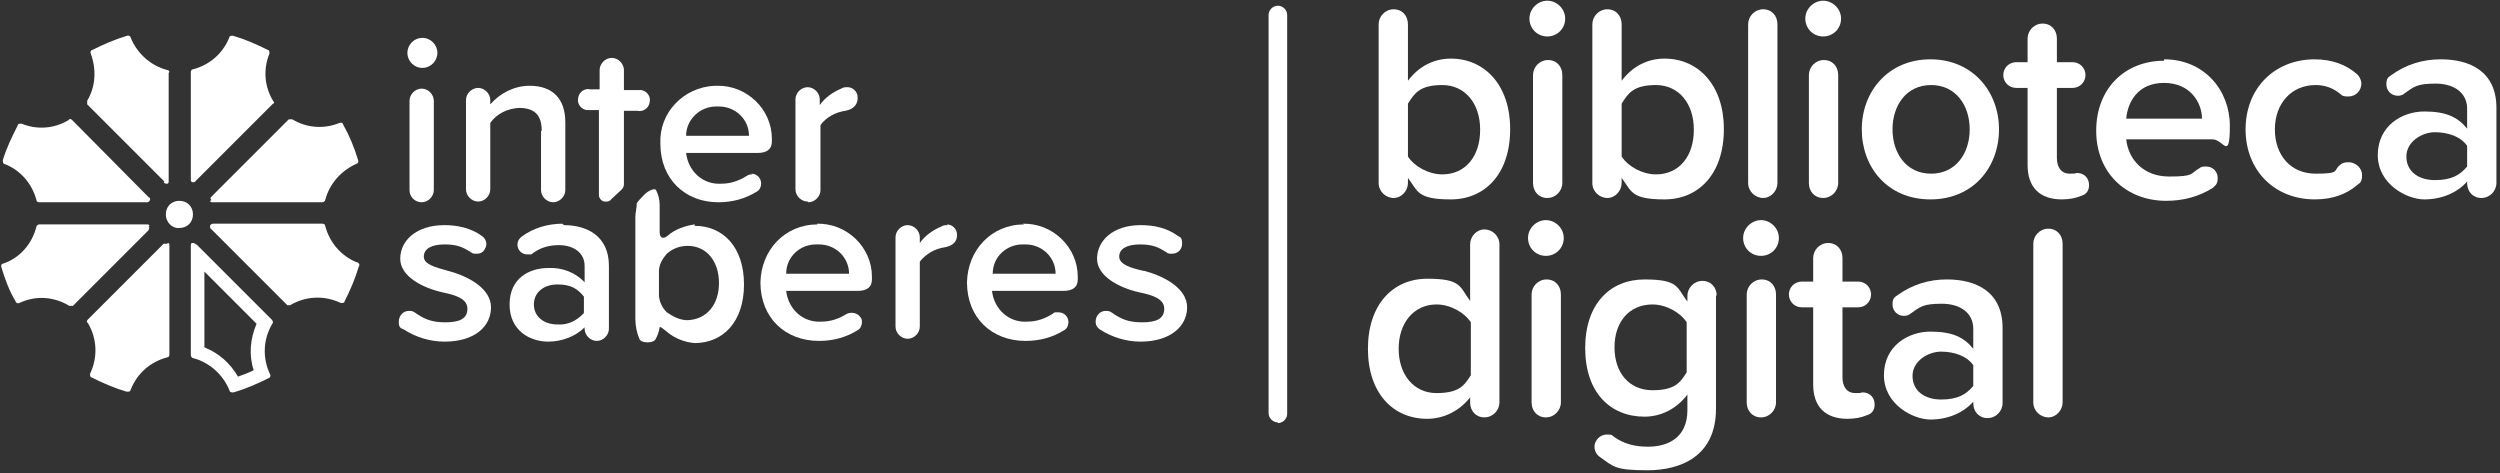
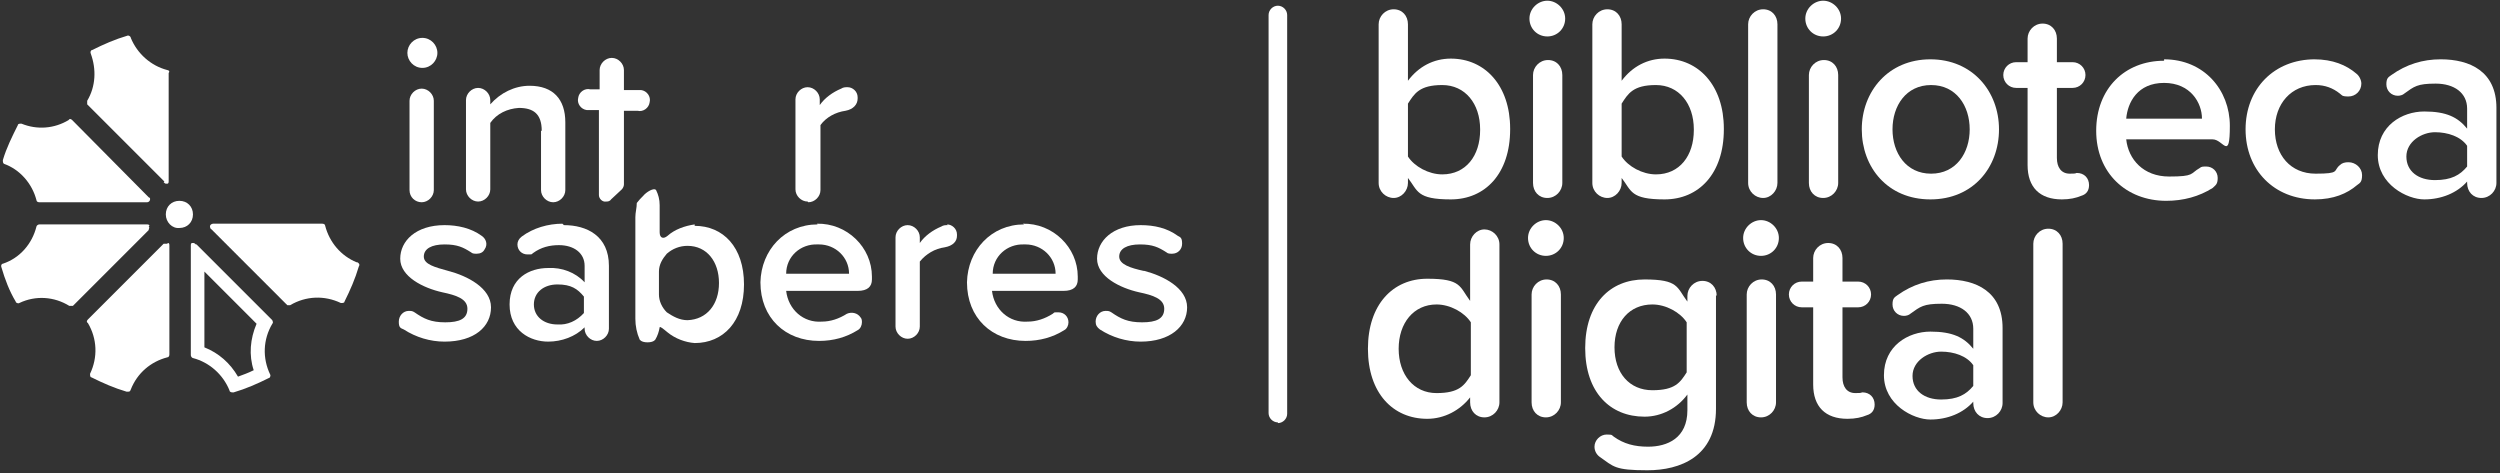
<svg xmlns="http://www.w3.org/2000/svg" version="1.1" viewBox="0 0 349.8 66.2">
  <rect x="0" y="0" width="349.8" height="66.2" fill="#333333" stroke="none" />
  <defs>
    <style>
      .cls-1 {
        fill: #fff;
      }
    </style>
  </defs>
  <g>
    <g id="Camada_1">
      <g id="Camada_1-2">
        <g>
          <path class="cls-1" d="M178.8,59.1c-.7,0-1.3-.6-1.3-1.3V2.1c0-.7.6-1.3,1.3-1.3s1.3.6,1.3,1.3v55.8c0,.7-.6,1.3-1.3,1.3Z" />
          <g>
            <path class="cls-1" d="M49.9,36.7c-2.2-.9-3.8-2.8-4.4-5.1,0-.2-.2-.3-.4-.3h-15.3c-.2,0-.5.2-.4.5,0,0,0,.2.2.3l10.6,10.6c0,0,.2,0,.2,0h.2c2.2-1.3,4.8-1.4,7.1-.3.2,0,.5,0,.5-.2.8-1.6,1.5-3.2,2-4.9.2-.3,0-.5-.2-.6h0Z" />
            <path class="cls-1" d="M22.9,25.5c0,0,.2.2.3.2h.2c.2,0,.2-.2.2-.4v-15.1c.2-.2,0-.4-.2-.4-2.3-.6-4.2-2.3-5.1-4.5,0-.2-.3-.4-.5-.3-1.7.5-3.3,1.2-4.9,2-.2,0-.3.3-.2.5.8,2.2.7,4.6-.5,6.6,0,.2,0,.4,0,.5,0,0,10.8,10.8,10.8,10.8Z" />
            <path class="cls-1" d="M.5,22.9c2.3.8,4,2.8,4.6,5.1,0,.2.2.3.4.3h15.1c.2,0,.4-.2.4-.4s0-.2-.2-.3l-10.7-10.8c-.2-.2-.4-.2-.5,0-2,1.2-4.4,1.4-6.6.5-.2,0-.5,0-.5.2-.8,1.6-1.6,3.2-2.1,4.9,0,.2,0,.5.2.5h0Z" />
-             <path class="cls-1" d="M26.9,25.5h.2c0,0,.2,0,.3-.2l10.8-10.8c.2,0,.2-.2,0-.4-1.2-2-1.4-4.4-.5-6.6,0-.2,0-.5-.2-.5-1.6-.8-3.2-1.5-4.9-2-.2,0-.5,0-.5.2-.9,2.3-2.8,3.9-5.1,4.5-.2,0-.3.2-.3.4v15c0,.2,0,.3.2.4h0Z" />
-             <path class="cls-1" d="M29.4,28.1c0,.2.2.2.4.2h15.3c.2,0,.4-.2.4-.3.6-2.3,2.2-4.1,4.4-5.1.2,0,.3-.3.2-.5-.5-1.7-1.2-3.4-2.1-5,0-.2-.3-.3-.5-.2-2.2.9-4.6.7-6.6-.5-.2,0-.4,0-.5,0l-10.8,10.8c-.2.2-.2.3,0,.5h0Z" />
            <path class="cls-1" d="M20.9,31.6c0-.2-.2-.2-.4-.2H5.5c-.2,0-.4.2-.4.3-.6,2.4-2.3,4.4-4.7,5.2-.2,0-.3.3-.2.5.5,1.7,1.1,3.3,2,4.8,0,.2.4.3.5.2,2.3-1.1,4.9-.9,7,.4.2,0,.4,0,.5,0l10.6-10.6c0-.2.2-.4,0-.5h0Z" />
            <path class="cls-1" d="M23.4,34.1c-.2,0-.3,0-.5,0l-10.6,10.6c-.2.2-.2.4,0,.5,1.3,2.2,1.4,4.8.3,7.1,0,.2,0,.5.2.5,1.6.8,3.2,1.5,4.9,2h.2c.2,0,.3,0,.4-.3.9-2.3,2.8-3.9,5.1-4.5.2,0,.3-.2.3-.4v-15.2c0-.2,0-.4-.2-.4h0Z" />
            <path class="cls-1" d="M25.1,28.1c-1.1,0-1.9.8-1.9,1.9s.9,2,1.9,1.9c1.1,0,1.9-.8,1.9-1.9s-.8-1.9-1.9-1.9Z" />
            <path class="cls-1" d="M59,12.4c-.9,0-1.7.8-1.7,1.7v12.5c0,1,.8,1.7,1.7,1.7s1.7-.8,1.7-1.7v-12.5c0-.9-.8-1.7-1.7-1.7Z" />
            <path class="cls-1" d="M59.1,9.5c1.2,0,2.1-1,2.1-2.1s-.9-2.1-2.1-2.1-2.1,1-2.1,2.1.9,2.1,2.1,2.1Z" />
            <path class="cls-1" d="M75.7,18.3v8.3c0,.9.8,1.7,1.7,1.7s1.7-.8,1.7-1.7v-9.5c0-3.2-1.7-5.1-5-5.1-2.1,0-4.1,1-5.5,2.6v-.6c0-.9-.8-1.7-1.7-1.7s-1.7.8-1.7,1.7v12.5c0,.9.8,1.7,1.7,1.7s1.7-.8,1.7-1.7v-9.3c.9-1.3,2.4-2,4-2.1,2,0,3.2.8,3.2,3.2h0Z" />
-             <path class="cls-1" d="M105.3,24.4c-.3,0-.5,0-.8.2-1.1.7-2.3,1.1-3.5,1.1-2.6.2-4.7-1.7-5-4.3h10c1.4,0,2-.6,2-1.6v-.4c0-4.1-3.5-7.5-7.7-7.4h-.3c-4.4.2-7.8,3.8-7.6,8.1,0,5,3.5,8.2,8.1,8.2,2,0,3.8-.5,5.4-1.5.4-.2.6-.7.6-1.1,0-.8-.6-1.4-1.4-1.4h0ZM100.4,14.9h.2c2.3,0,4.2,1.8,4.2,4.1h-8.8c0-2.3,2-4.2,4.4-4.1h0Z" />
            <path class="cls-1" d="M113.1,28.3c.9,0,1.7-.8,1.7-1.7v-9.1c.8-1.1,2.1-1.8,3.5-2,1.1-.2,1.7-.9,1.7-1.7s0,0,0-.2c0-.8-.7-1.4-1.4-1.4-.3,0-.6,0-.9.2-1.2.5-2.3,1.3-3,2.3v-.8c0-.9-.8-1.7-1.7-1.7s-1.7.8-1.7,1.7v12.6c0,.9.8,1.7,1.7,1.7h0Z" />
            <path class="cls-1" d="M62.7,37.9c-1.8-.5-3.4-.9-3.4-2s1.1-1.7,2.9-1.7,2.6.4,3.7,1.1c.2.2.5.2.8.2.5,0,.9-.2,1.1-.6.5-.7.2-1.5-.4-1.9-1.5-1.1-3.4-1.5-5.2-1.5-4,0-6.2,2.2-6.2,4.7s3.2,4.1,5.9,4.7c1.9.4,3.5.9,3.5,2.3s-1.1,1.9-3.1,1.9-3-.5-4.3-1.4c-.3-.2-.5-.2-.8-.2h0c-.8,0-1.4.7-1.4,1.5s.2.9.7,1.1c1.7,1.1,3.7,1.7,5.7,1.7,4.2,0,6.5-2.1,6.5-4.8s-3.3-4.4-6-5.1h0Z" />
            <path class="cls-1" d="M78.7,31.3c-2,0-4.1.6-5.7,1.8-.4.3-.6.7-.6,1.1,0,.8.6,1.4,1.4,1.4s.5,0,.8-.2c1.1-.8,2.3-1.1,3.6-1.1,2.1,0,3.6,1.1,3.6,2.9v2.3c-1.3-1.4-3.2-2.1-5.1-2-2.6,0-5.4,1.4-5.4,5.1s2.9,5.2,5.4,5.2c1.9,0,3.8-.7,5.1-2v.2c0,.9.8,1.7,1.7,1.7s1.7-.8,1.7-1.7v-8.8c0-4.2-3.1-5.7-6.3-5.7h0ZM81.7,43.8c-1,1.1-2.3,1.7-3.7,1.6-1.9,0-3.3-1.1-3.3-2.8s1.4-2.8,3.3-2.8,2.8.6,3.7,1.7v2.3h0Z" />
            <path class="cls-1" d="M114.4,31.4c-4.6,0-7.9,3.6-8,8.1,0,5,3.5,8.2,8.2,8.2,2,0,3.8-.5,5.4-1.5.4-.2.6-.7.6-1.1,0-.2,0-.5-.2-.7-.4-.6-1.2-.8-1.9-.5-1.1.7-2.3,1.1-3.5,1.1-2.6.2-4.7-1.7-5-4.3h10c1.4,0,2-.6,2-1.6v-.4c0-4.1-3.5-7.5-7.7-7.4h0ZM110,38.3c0-2.4,2-4.2,4.4-4.1h.2c2.3,0,4.2,1.8,4.2,4.1h-8.8,0Z" />
            <path class="cls-1" d="M132.6,31.5c-.3,0-.6,0-.9.2-1.2.5-2.3,1.3-3,2.3v-.8c0-.9-.8-1.7-1.7-1.7s-1.7.8-1.7,1.7v12.5c0,.9.8,1.7,1.7,1.7s1.7-.8,1.7-1.7v-9.1c.9-1.1,2.1-1.8,3.5-2,1.1-.2,1.7-.8,1.7-1.6,0,0,0,0,0-.2,0-.8-.7-1.4-1.4-1.4h0Z" />
            <path class="cls-1" d="M143.3,31.4c-4.6,0-7.9,3.6-8,8.1,0,5,3.5,8.2,8.2,8.2,2,0,3.8-.5,5.4-1.5.4-.2.6-.7.6-1.1,0-.8-.6-1.4-1.4-1.4s-.5,0-.8.2c-1.1.7-2.3,1.1-3.5,1.1-2.6.2-4.7-1.7-5-4.3h10c1.4,0,2-.6,2-1.6v-.4c0-4.1-3.5-7.5-7.7-7.4h0ZM138.9,38.3c0-2.4,2-4.2,4.4-4.1h.2c2.3,0,4.2,1.8,4.2,4.1h-8.8Z" />
            <path class="cls-1" d="M160,37.9c-1.8-.4-3.4-.9-3.4-2s1.1-1.7,2.9-1.7,2.6.4,3.7,1.1c.2.2.5.2.8.2.8,0,1.4-.6,1.4-1.4s-.2-.9-.6-1.1c-1.5-1.1-3.3-1.5-5.2-1.5-3.9,0-6.1,2.2-6.1,4.7s3.2,4.1,5.9,4.7c1.9.4,3.5.9,3.5,2.3s-1.1,1.9-3.1,1.9-3-.5-4.3-1.4c-.3-.2-.5-.2-.8-.2h0c-.8,0-1.4.7-1.4,1.5,0,.5.2.8.6,1.1,1.7,1.1,3.7,1.7,5.7,1.7,4.1,0,6.5-2.1,6.5-4.8s-3.3-4.4-6-5.1h0Z" />
            <path class="cls-1" d="M87.3,15.5h1.9c.8.2,1.6-.4,1.7-1.2.2-.8-.4-1.6-1.2-1.7h-2.4v-2.8c0-.9-.8-1.7-1.7-1.7s-1.7.8-1.7,1.7v2.7h-1.3c-.8-.2-1.6.4-1.7,1.2-.2.8.4,1.6,1.2,1.7h1.7v11.9c0,.5.5,1,1,.9.2,0,.5,0,.7-.3l1.5-1.4c.2-.2.3-.5.3-.7v-8.7c0-.3,0-.6,0-.9v-.8h0Z" />
            <path class="cls-1" d="M97.2,31.4c-1.4.2-2.8.7-3.8,1.6-.6.5-1.1.3-1.1-.5v-3.8c0-.8-.2-1.5-.5-2.1-.3-.4-1.4.3-1.8.8-.3.3-.6.6-.9,1,0,.7-.2,1.3-.2,2v14.2c0,1,.2,2,.6,2.9,0,0,.2.4,1.1.4s1.1-.4,1.1-.4c.3-.5.5-1.1.6-1.7,0-.2.5.2,1.1.7,1.1.9,2.5,1.4,3.8,1.5,4,0,6.9-3,6.9-8.2s-2.9-8.2-6.9-8.2h0ZM96.2,44.8c-1.1,0-2-.5-2.9-1.1-.7-.7-1.1-1.6-1.1-2.5v-3.2c0-1,.5-1.8,1.1-2.5.8-.7,1.8-1.1,2.9-1.1,2.7,0,4.4,2.2,4.4,5.2s-1.7,5.1-4.4,5.2Z" />
            <path class="cls-1" d="M27.4,34.2c0,0-.2-.2-.3-.2h-.2c-.2,0-.2.2-.2.4v15.3c0,.2.2.4.3.4,2.3.6,4.2,2.3,5.1,4.5,0,.2.2.3.4.3h.2c1.7-.5,3.3-1.2,4.9-2,.2,0,.3-.4.2-.5-1.1-2.3-1-4.9.3-7.1.2-.2,0-.4,0-.5l-10.6-10.6h0ZM35.5,51.8c-.8.4-1.4.6-2.2.9-1.1-1.9-2.7-3.3-4.7-4.1v-10.6l7.3,7.3c-.9,2.1-1.1,4.4-.4,6.5h0Z" />
          </g>
          <g>
            <path class="cls-1" d="M211.3,18.1c0,6.2-3.5,9.8-8.3,9.8s-4.6-1.2-6-3v.7c0,1.1-.9,2.1-2,2.1s-2.1-.9-2.1-2.1V3.4c0-1.1.9-2.1,2.1-2.1s2,.9,2,2.1v7.9c1.5-2,3.6-3.1,6-3.1,4.8,0,8.3,3.8,8.3,9.8ZM207.1,18.1c0-3.6-2.1-6.2-5.3-6.2s-3.9,1.2-4.8,2.6v7.4c.9,1.4,2.9,2.5,4.8,2.5,3.3,0,5.3-2.6,5.3-6.2Z" />
            <path class="cls-1" d="M214,2.6c0-1.4,1.2-2.5,2.5-2.5s2.5,1.1,2.5,2.5-1.1,2.5-2.5,2.5-2.5-1.1-2.5-2.5ZM214.5,25.6v-15.1c0-1.1.9-2.1,2.1-2.1s2,.9,2,2.1v15.1c0,1.1-.9,2.1-2.1,2.1s-2-.9-2-2.1Z" />
            <path class="cls-1" d="M241.2,18.1c0,6.2-3.5,9.8-8.3,9.8s-4.6-1.2-6-3v.7c0,1.1-.9,2.1-2,2.1s-2.1-.9-2.1-2.1V3.4c0-1.1.9-2.1,2.1-2.1s2,.9,2,2.1v7.9c1.5-2,3.6-3.1,6-3.1,4.8,0,8.3,3.8,8.3,9.8ZM237,18.1c0-3.6-2.1-6.2-5.3-6.2s-3.9,1.2-4.8,2.6v7.4c.9,1.4,2.9,2.5,4.8,2.5,3.3,0,5.3-2.6,5.3-6.2Z" />
            <path class="cls-1" d="M244.6,25.6V3.4c0-1.1.9-2.1,2.1-2.1s2,.9,2,2.1v22.2c0,1.1-.9,2.1-2,2.1s-2.1-.9-2.1-2.1Z" />
            <path class="cls-1" d="M252.6,2.6c0-1.4,1.2-2.5,2.5-2.5s2.5,1.1,2.5,2.5-1.1,2.5-2.5,2.5-2.5-1.1-2.5-2.5ZM253.1,25.6v-15.1c0-1.1.9-2.1,2.1-2.1s2,.9,2,2.1v15.1c0,1.1-.9,2.1-2.1,2.1s-2-.9-2-2.1Z" />
            <path class="cls-1" d="M260.5,18.1c0-5.3,3.7-9.8,9.6-9.8s9.6,4.5,9.6,9.8-3.6,9.8-9.6,9.8-9.6-4.5-9.6-9.8h0ZM275.6,18.1c0-3.3-1.9-6.2-5.4-6.2s-5.4,2.9-5.4,6.2,1.9,6.2,5.4,6.2,5.4-2.9,5.4-6.2Z" />
            <path class="cls-1" d="M292.3,25.9c0,.8-.4,1.3-1.1,1.5-.7.3-1.6.5-2.7.5-3.1,0-4.8-1.7-4.8-4.8v-10.8h-1.6c-1,0-1.8-.8-1.8-1.8s.8-1.8,1.8-1.8h1.6v-3.3c0-1.1.9-2.1,2.1-2.1s2,.9,2,2.1v3.3h2.2c1,0,1.8.8,1.8,1.8s-.8,1.8-1.8,1.8h-2.2v9.8c0,1.3.6,2.2,1.8,2.2s.7-.1,1-.1c1,0,1.7.7,1.7,1.7h0Z" />
            <path class="cls-1" d="M302.8,8.3c5.6,0,9.2,4.3,9.2,9.3s-.9,1.9-2.4,1.9h-12.1c.3,2.8,2.4,5.2,6,5.2s2.9-.4,4.3-1.2c.2-.2.5-.2.9-.2.9,0,1.6.7,1.6,1.6s-.3,1-.7,1.4c-1.9,1.2-4.1,1.8-6.5,1.8-5.6,0-9.8-3.9-9.8-9.8s4-9.8,9.5-9.8h0ZM297.6,16.6h10.5c0-2.2-1.6-5-5.3-5s-5.1,2.7-5.3,5Z" />
            <path class="cls-1" d="M323.8,8.3c2.6,0,4.5.8,5.9,2,.4.3.7.9.7,1.4,0,1-.8,1.8-1.8,1.8s-.9-.2-1.2-.4c-1-.8-2.1-1.2-3.4-1.2-3.4,0-5.7,2.6-5.7,6.2s2.2,6.2,5.7,6.2,2.4-.4,3.4-1.2c.3-.3.7-.4,1.2-.4,1,0,1.9.8,1.9,1.8s-.3,1.1-.7,1.4c-1.4,1.2-3.3,2-5.9,2-5.7,0-9.7-4.1-9.7-9.8s4-9.8,9.7-9.8h0Z" />
            <path class="cls-1" d="M349.3,15v10.6c0,1.1-.9,2.1-2.1,2.1s-2-.9-2-2.1v-.2c-1.4,1.6-3.6,2.5-6,2.5s-6.5-2.1-6.5-6.2,3.4-6.1,6.5-6.1,4.7.8,6,2.4v-2.8c0-2.2-1.8-3.5-4.4-3.5s-3,.4-4.4,1.4c-.2.2-.6.3-.9.3-.9,0-1.6-.7-1.6-1.6s.3-1,.7-1.3c2.1-1.5,4.4-2.2,6.9-2.2,4.1,0,7.8,1.7,7.8,6.8h0ZM345.2,23.2v-2.8c-.9-1.3-2.7-1.9-4.5-1.9s-4,1.3-4,3.4,1.7,3.3,4,3.3,3.5-.7,4.5-1.9Z" />
          </g>
          <g>
            <path class="cls-1" d="M209.8,34.1v22.2c0,1.1-.9,2.1-2.1,2.1s-2-.9-2-2.1v-.7c-1.4,1.8-3.6,3-6,3-4.8,0-8.3-3.6-8.3-9.8s3.5-9.8,8.3-9.8,4.5,1.1,6,3.1v-7.9c0-1.1.9-2.1,2-2.1s2.1.9,2.1,2.1ZM205.8,52.5v-7.4c-.9-1.4-2.9-2.5-4.8-2.5-3.2,0-5.3,2.6-5.3,6.2s2.1,6.2,5.3,6.2,3.9-1.1,4.8-2.5Z" />
            <path class="cls-1" d="M213.8,33.3c0-1.4,1.2-2.5,2.5-2.5s2.5,1.1,2.5,2.5-1.1,2.5-2.5,2.5-2.5-1.1-2.5-2.5ZM214.3,56.3v-15.1c0-1.1.9-2.1,2.1-2.1s2,.9,2,2.1v15.1c0,1.1-.9,2.1-2.1,2.1s-2-.9-2-2.1Z" />
            <path class="cls-1" d="M240.1,41.3v15.9c0,6.7-5,8.6-9.6,8.6s-4.7-.5-6.7-1.9c-.4-.3-.7-.8-.7-1.4,0-.9.8-1.7,1.7-1.7s.7.1,1,.3c1.4,1,2.9,1.4,4.8,1.4,2.7,0,5.5-1.2,5.5-5.1v-2.2c-1.4,1.9-3.6,3.1-6,3.1-4.8,0-8.3-3.4-8.3-9.6s3.5-9.6,8.3-9.6,4.5,1.1,6,3.1v-.8c0-1.1.9-2.1,2.1-2.1s2,.9,2,2.1h0ZM236,52.1v-7c-.9-1.4-2.9-2.5-4.8-2.5-3.2,0-5.3,2.4-5.3,6s2.1,6,5.3,6,3.9-1.1,4.8-2.5h0Z" />
            <path class="cls-1" d="M243.9,33.3c0-1.4,1.2-2.5,2.5-2.5s2.5,1.1,2.5,2.5-1.1,2.5-2.5,2.5-2.5-1.1-2.5-2.5ZM244.4,56.3v-15.1c0-1.1.9-2.1,2.1-2.1s2,.9,2,2.1v15.1c0,1.1-.9,2.1-2.1,2.1s-2-.9-2-2.1Z" />
            <path class="cls-1" d="M262.3,56.6c0,.8-.4,1.3-1.1,1.5-.7.3-1.6.5-2.7.5-3.1,0-4.8-1.7-4.8-4.8v-10.8h-1.6c-1,0-1.8-.8-1.8-1.8s.8-1.8,1.8-1.8h1.6v-3.3c0-1.1.9-2.1,2.1-2.1s2,.9,2,2.1v3.3h2.2c1,0,1.8.8,1.8,1.8s-.8,1.8-1.8,1.8h-2.2v9.8c0,1.3.6,2.2,1.8,2.2s.7-.1,1-.1c1,0,1.7.7,1.7,1.7h0Z" />
            <path class="cls-1" d="M280.2,45.8v10.6c0,1.1-.9,2.1-2.1,2.1s-2-.9-2-2.1v-.2c-1.4,1.6-3.6,2.5-6,2.5s-6.5-2.1-6.5-6.2,3.4-6.1,6.5-6.1,4.7.8,6,2.4v-2.8c0-2.2-1.8-3.5-4.4-3.5s-3,.4-4.4,1.4c-.2.2-.6.3-.9.3-.9,0-1.6-.7-1.6-1.6s.3-1,.7-1.3c2.1-1.5,4.4-2.2,6.9-2.2,4.1,0,7.8,1.7,7.8,6.8h0ZM276.1,53.9v-2.8c-.9-1.3-2.7-1.9-4.5-1.9s-4,1.3-4,3.4,1.7,3.3,4,3.3,3.5-.7,4.5-1.9Z" />
            <path class="cls-1" d="M284.5,56.3v-22.2c0-1.1.9-2.1,2.1-2.1s2,.9,2,2.1v22.2c0,1.1-.9,2.1-2,2.1s-2.1-.9-2.1-2.1Z" />
          </g>
        </g>
      </g>
    </g>
  </g>
</svg>